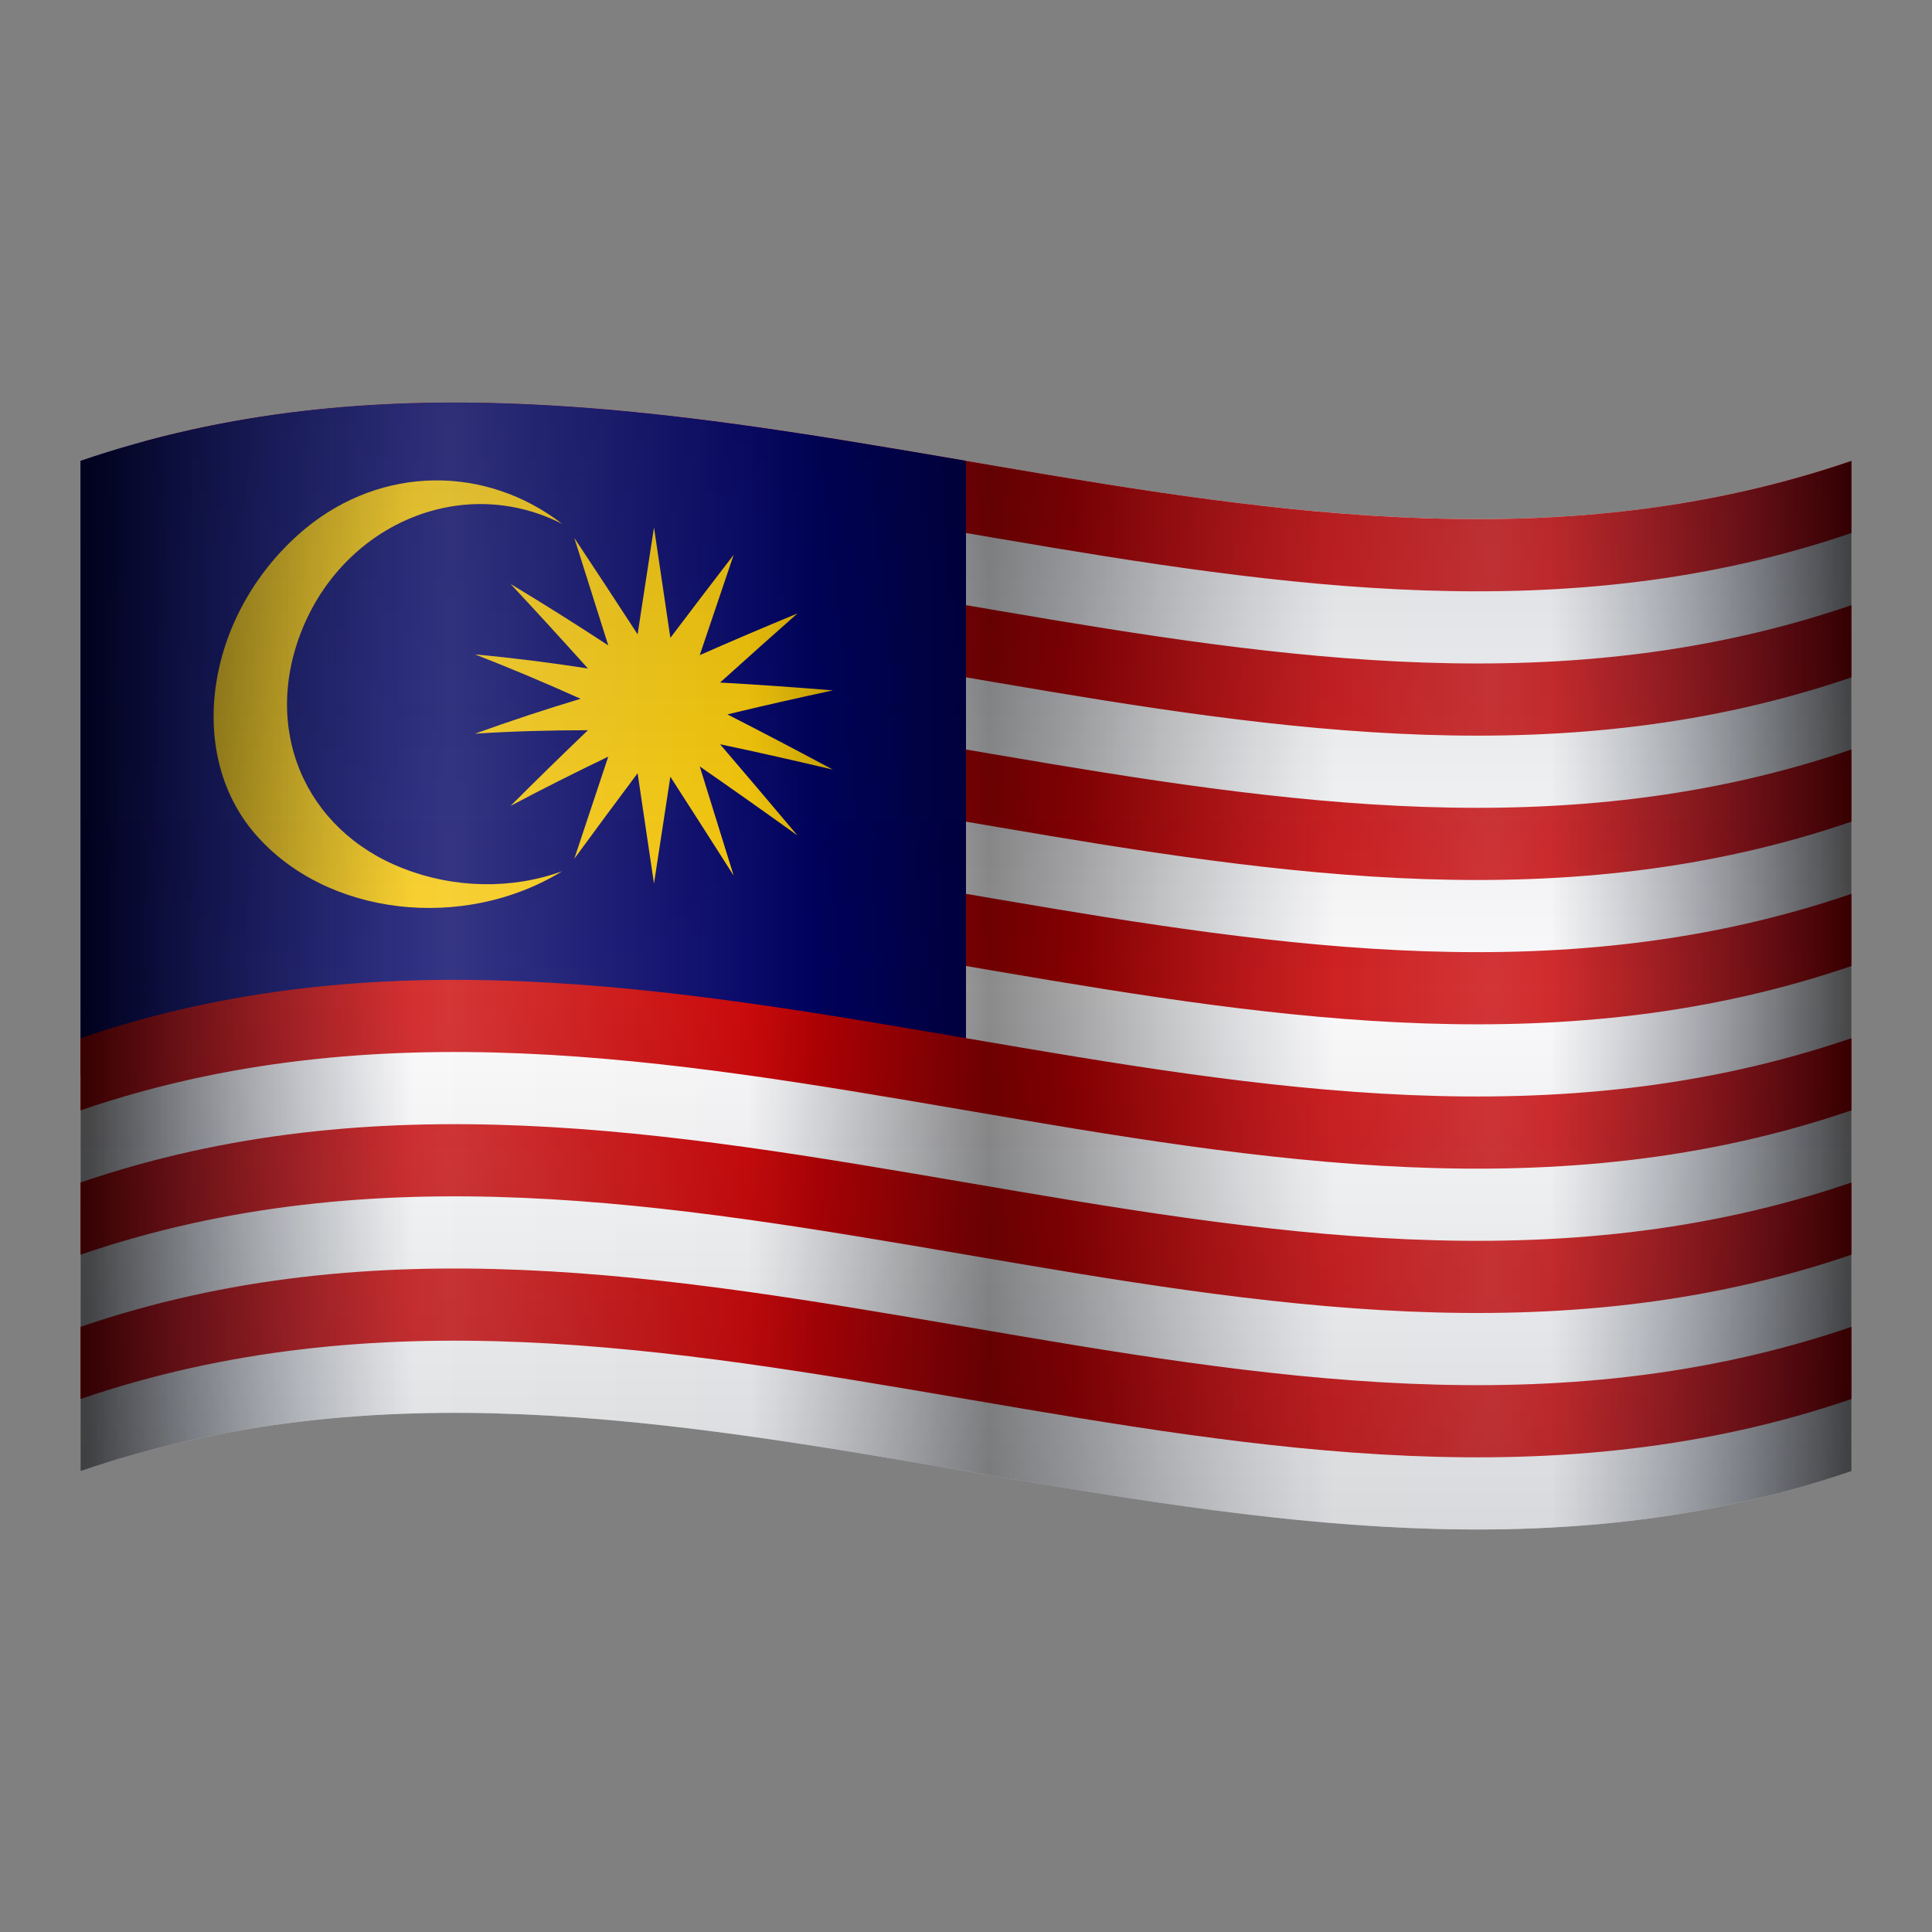
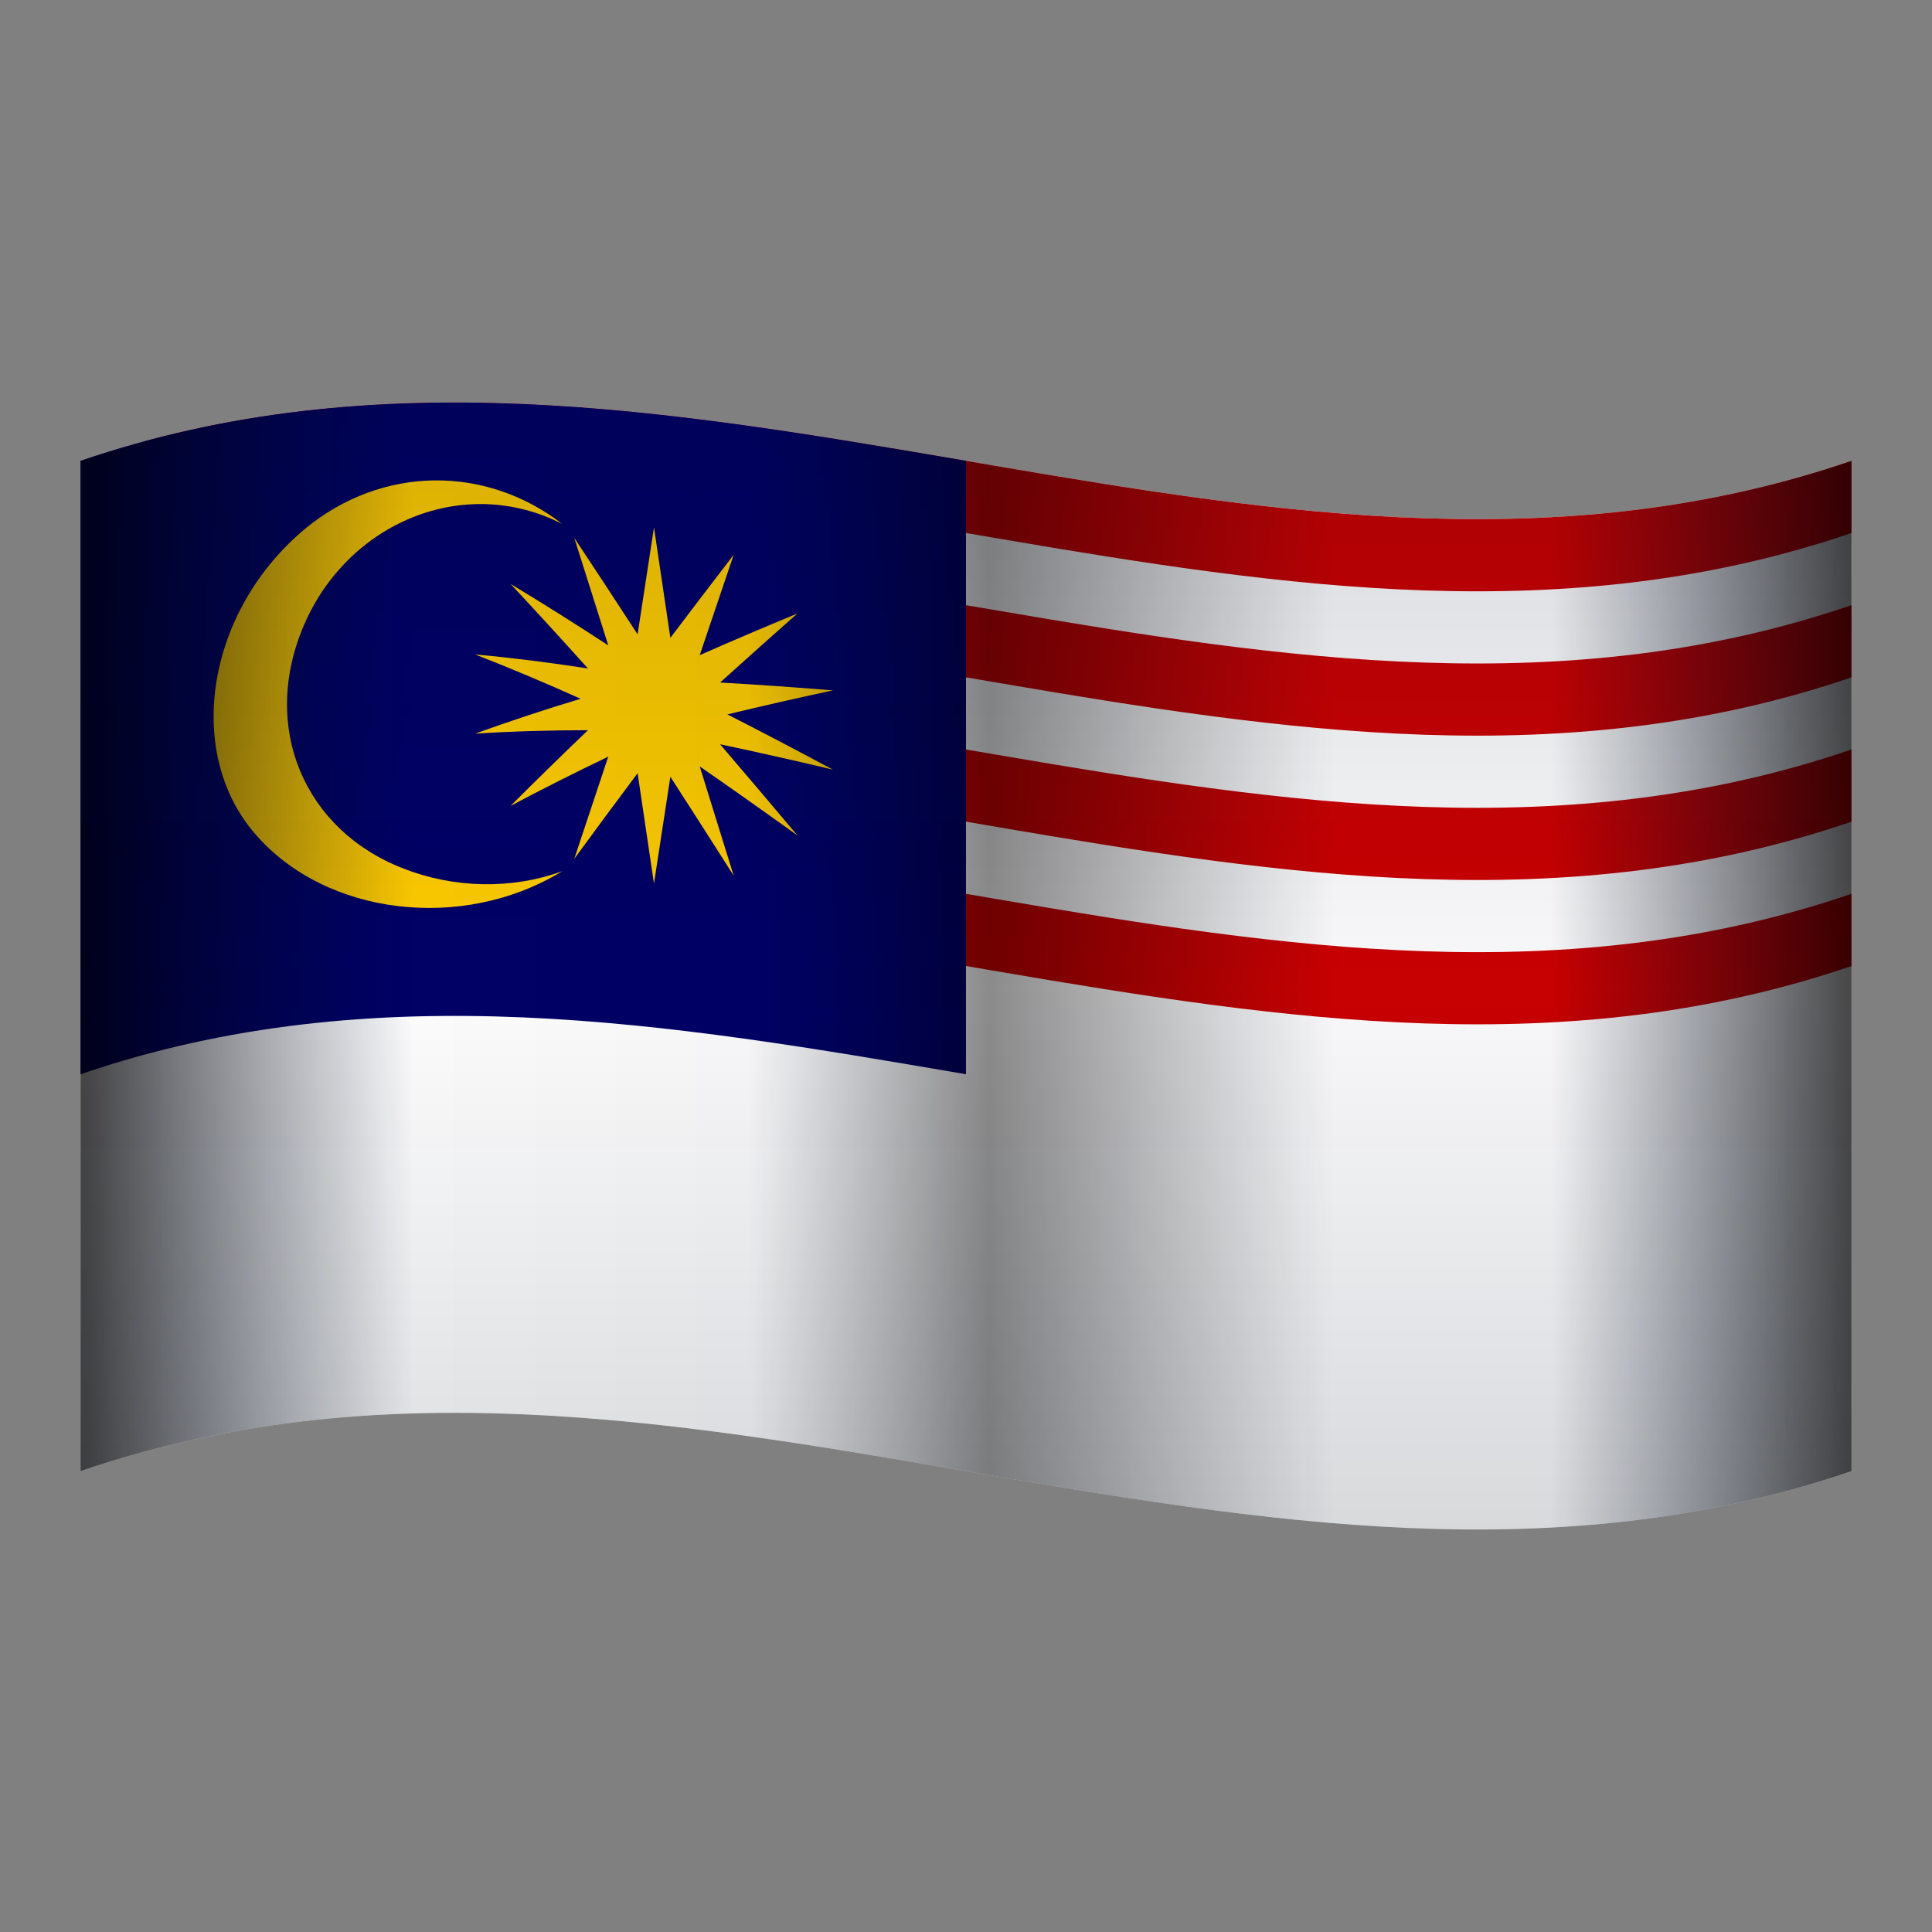
<svg xmlns="http://www.w3.org/2000/svg" viewBox="0 0 48 48" width="100px" height="100px">
  <rect x="0" y="0" width="48" height="48" fill="#808080" stroke="none" />
  <path fill="#FFF" d="M2,11.449c14.667-5.02,29.333,5.02,44,0c0,8.367,0,16.734,0,25.102c-14.667,5.02-29.333-5.02-44,0 C2,28.184,2,19.816,2,11.449z" />
  <path fill="#C00" d="M46,24c-14.143,4.841-28.286-4.322-42.429-0.482c0-0.598,0-1.195,0-1.793 c14.143-3.84,28.286,5.323,42.429,0.482C46,22.805,46,23.402,46,24z M46,20.414c-14.143,4.841-28.286-4.322-42.429-0.482 c0-0.598,0-1.195,0-1.793c14.143-3.84,28.286,5.323,42.429,0.482C46,19.219,46,19.817,46,20.414z M46,16.828 c-14.143,4.841-28.286-4.322-42.429-0.482c0-0.598,0-1.195,0-1.793c14.143-3.84,28.286,5.323,42.429,0.482 C46,15.633,46,16.231,46,16.828z M46,13.242C31.857,18.083,17.714,8.92,3.571,12.761c0-0.598,0-1.195,0-1.793 C17.714,7.127,31.857,16.29,46,11.449C46,12.047,46,12.644,46,13.242z" />
  <path fill="#006" d="M2,11.449c7.333-2.51,14.667-1.255,22,0c0,5.08,0,10.16,0,15.24c-7.333-1.255-14.667-2.51-22,0 C2,21.609,2,16.529,2,11.449z" />
-   <path fill="#C00" d="M46,34.758c-14.667,5.02-29.333-5.02-44,0c0-0.598,0-1.195,0-1.793c14.667-5.02,29.333,5.02,44,0 C46,33.563,46,34.16,46,34.758z M46,31.172c-14.667,5.02-29.333-5.02-44,0c0-0.598,0-1.195,0-1.793c14.667-5.02,29.333,5.02,44,0 C46,29.977,46,30.574,46,31.172z M46,27.586c-14.667,5.02-29.333-5.02-44,0c0-0.598,0-1.195,0-1.793c14.667-5.02,29.333,5.02,44,0 C46,26.391,46,26.988,46,27.586z" />
  <path fill="#FC0" d="M16.248,13.103c0.136,0.914,0.271,1.829,0.407,2.744c0.524-0.694,1.049-1.381,1.573-2.063 c-0.281,0.83-0.562,1.661-0.843,2.493c0.809-0.358,1.619-0.701,2.428-1.036c-0.641,0.566-1.282,1.137-1.923,1.717 c0.935,0.051,1.869,0.118,2.804,0.194c-0.874,0.189-1.748,0.385-2.622,0.597c0.874,0.445,1.748,0.905,2.622,1.372 c-0.935-0.221-1.869-0.434-2.804-0.63c0.641,0.748,1.282,1.504,1.923,2.266c-0.809-0.582-1.619-1.155-2.428-1.715 c0.281,0.903,0.562,1.808,0.843,2.713c-0.524-0.825-1.049-1.644-1.573-2.457c-0.135,0.884-0.271,1.769-0.407,2.654 c-0.136-0.914-0.271-1.828-0.407-2.741c-0.524,0.701-1.049,1.408-1.573,2.125c0.281-0.848,0.562-1.693,0.844-2.537 c-0.809,0.388-1.619,0.794-2.428,1.224c0.641-0.641,1.282-1.267,1.923-1.881c-0.935,0-1.869,0.026-2.804,0.086 c0.874-0.316,1.748-0.604,2.622-0.867c-0.874-0.393-1.748-0.762-2.622-1.102c0.935,0.085,1.869,0.204,2.804,0.349 c-0.641-0.713-1.282-1.415-1.923-2.101c0.809,0.487,1.619,0.998,2.428,1.527c-0.281-0.892-0.562-1.783-0.844-2.67 c0.524,0.79,1.049,1.59,1.573,2.396C15.977,14.874,16.112,13.988,16.248,13.103z M13.968,13.016 c-2.455-1.249-5.329-0.021-6.418,2.519c-1.089,2.544,0.018,5.095,2.473,6.043c1.256,0.492,2.689,0.525,3.945,0.067 c-2.455,1.506-5.873,1.118-7.635-0.933C4.572,18.67,5.134,15.17,7.589,13.13C9.495,11.564,12.062,11.549,13.968,13.016z" />
  <linearGradient id="iIgfEjvoHLzYACkRfBpC4a" x1="2" x2="46" y1="26" y2="26" gradientTransform="matrix(1 0 0 -1 0 50)" gradientUnits="userSpaceOnUse">
    <stop offset=".004" stop-opacity=".8" />
    <stop offset=".097" stop-color="#000615" stop-opacity=".393" />
    <stop offset=".188" stop-color="#000b24" stop-opacity="0" />
    <stop offset=".377" stop-color="#000b24" stop-opacity=".018" />
    <stop offset=".406" stop-color="#000819" stop-opacity=".119" />
    <stop offset=".468" stop-color="#000207" stop-opacity=".342" />
    <stop offset=".513" stop-opacity=".5" />
    <stop offset=".579" stop-color="#000104" stop-opacity=".337" />
    <stop offset=".642" stop-color="#00050f" stop-opacity=".18" />
    <stop offset=".704" stop-color="#000b23" stop-opacity=".027" />
    <stop offset=".708" stop-color="#000b24" stop-opacity=".018" />
    <stop offset=".83" stop-color="#000b24" stop-opacity=".018" />
    <stop offset=".9" stop-color="#000718" stop-opacity=".341" />
    <stop offset="1" stop-opacity=".8" />
  </linearGradient>
  <path fill="url(#iIgfEjvoHLzYACkRfBpC4a)" d="M2,11.449c14.667-5.02,29.333,5.02,44,0 c0,8.367,0,16.734,0,25.102c-14.667,5.02-29.333-5.02-44,0C2,28.184,2,19.816,2,11.449z" opacity=".9" />
  <linearGradient id="iIgfEjvoHLzYACkRfBpC4b" x1="2" x2="46" y1="26" y2="26" gradientTransform="matrix(1 0 0 -1 0 50)" gradientUnits="userSpaceOnUse">
    <stop offset="0" stop-color="#fff" stop-opacity="0" />
    <stop offset=".209" stop-color="#fff" stop-opacity=".71" />
    <stop offset=".415" stop-color="#fff" stop-opacity="0" />
    <stop offset=".56" stop-color="#fff" stop-opacity="0" />
    <stop offset=".797" stop-color="#fff" stop-opacity=".7" />
    <stop offset=".996" stop-color="#fff" stop-opacity="0" />
  </linearGradient>
-   <path fill="url(#iIgfEjvoHLzYACkRfBpC4b)" d="M2,11.449c14.667-5.02,29.333,5.02,44,0 c0,8.367,0,16.734,0,25.102c-14.667,5.02-29.333-5.02-44,0C2,28.184,2,19.816,2,11.449z" opacity=".3" />
  <linearGradient id="iIgfEjvoHLzYACkRfBpC4c" x1="24" x2="24" y1="46.117" y2="5.945" gradientTransform="matrix(1 0 0 -1 0 50)" gradientUnits="userSpaceOnUse">
    <stop offset=".004" stop-opacity=".4" />
    <stop offset=".052" stop-color="#000308" stop-opacity=".364" />
    <stop offset=".175" stop-color="#000718" stop-opacity=".272" />
    <stop offset=".316" stop-color="#000a21" stop-opacity=".167" />
    <stop offset=".515" stop-color="#000b24" stop-opacity=".018" />
    <stop offset=".676" stop-color="#000a20" stop-opacity=".145" />
    <stop offset=".839" stop-color="#000614" stop-opacity=".273" />
    <stop offset="1" stop-opacity=".4" />
  </linearGradient>
  <path fill="url(#iIgfEjvoHLzYACkRfBpC4c)" d="M2,11.449c14.667-5.02,29.333,5.02,44,0 c0,8.367,0,16.734,0,25.102c-14.667,5.02-29.333-5.02-44,0C2,28.184,2,19.816,2,11.449z" opacity=".5" />
</svg>